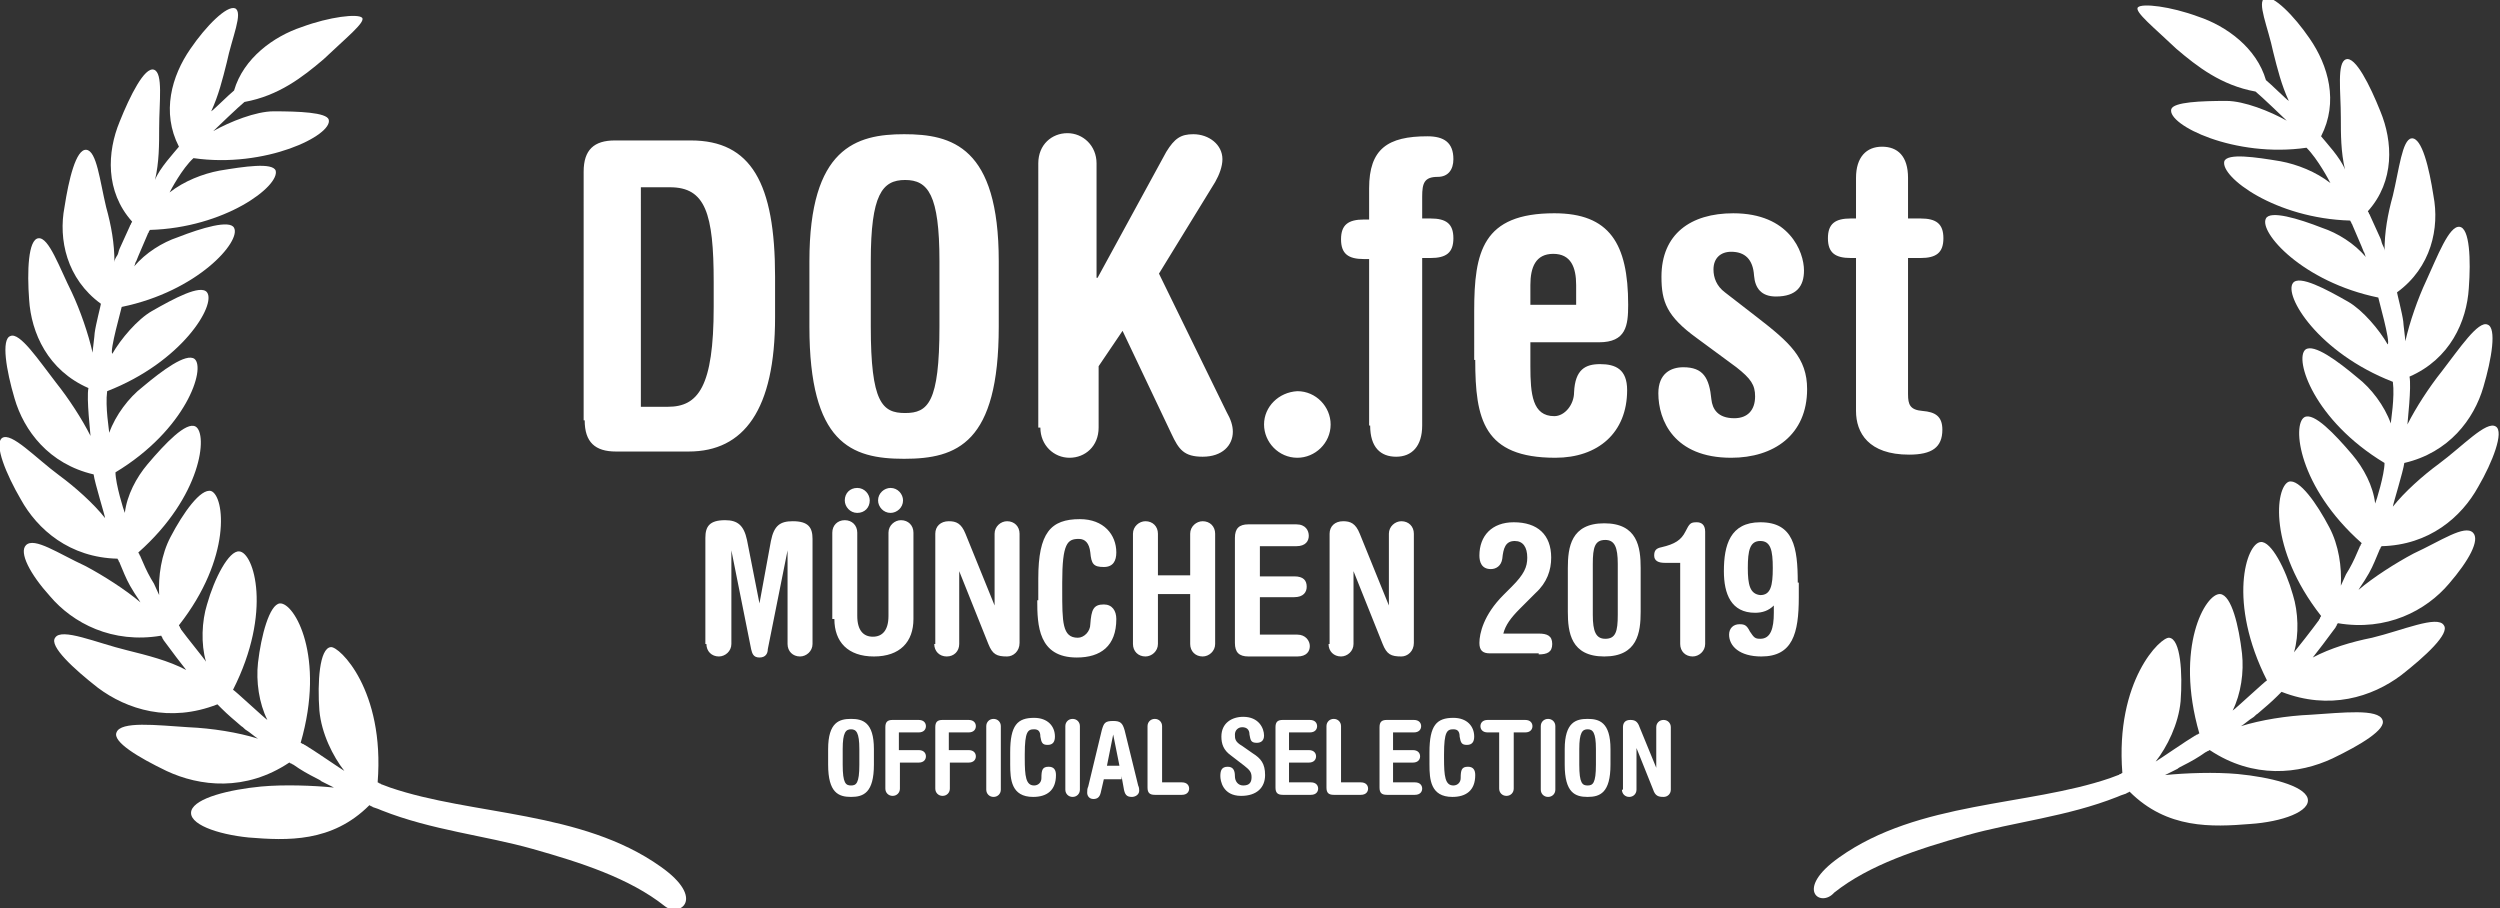
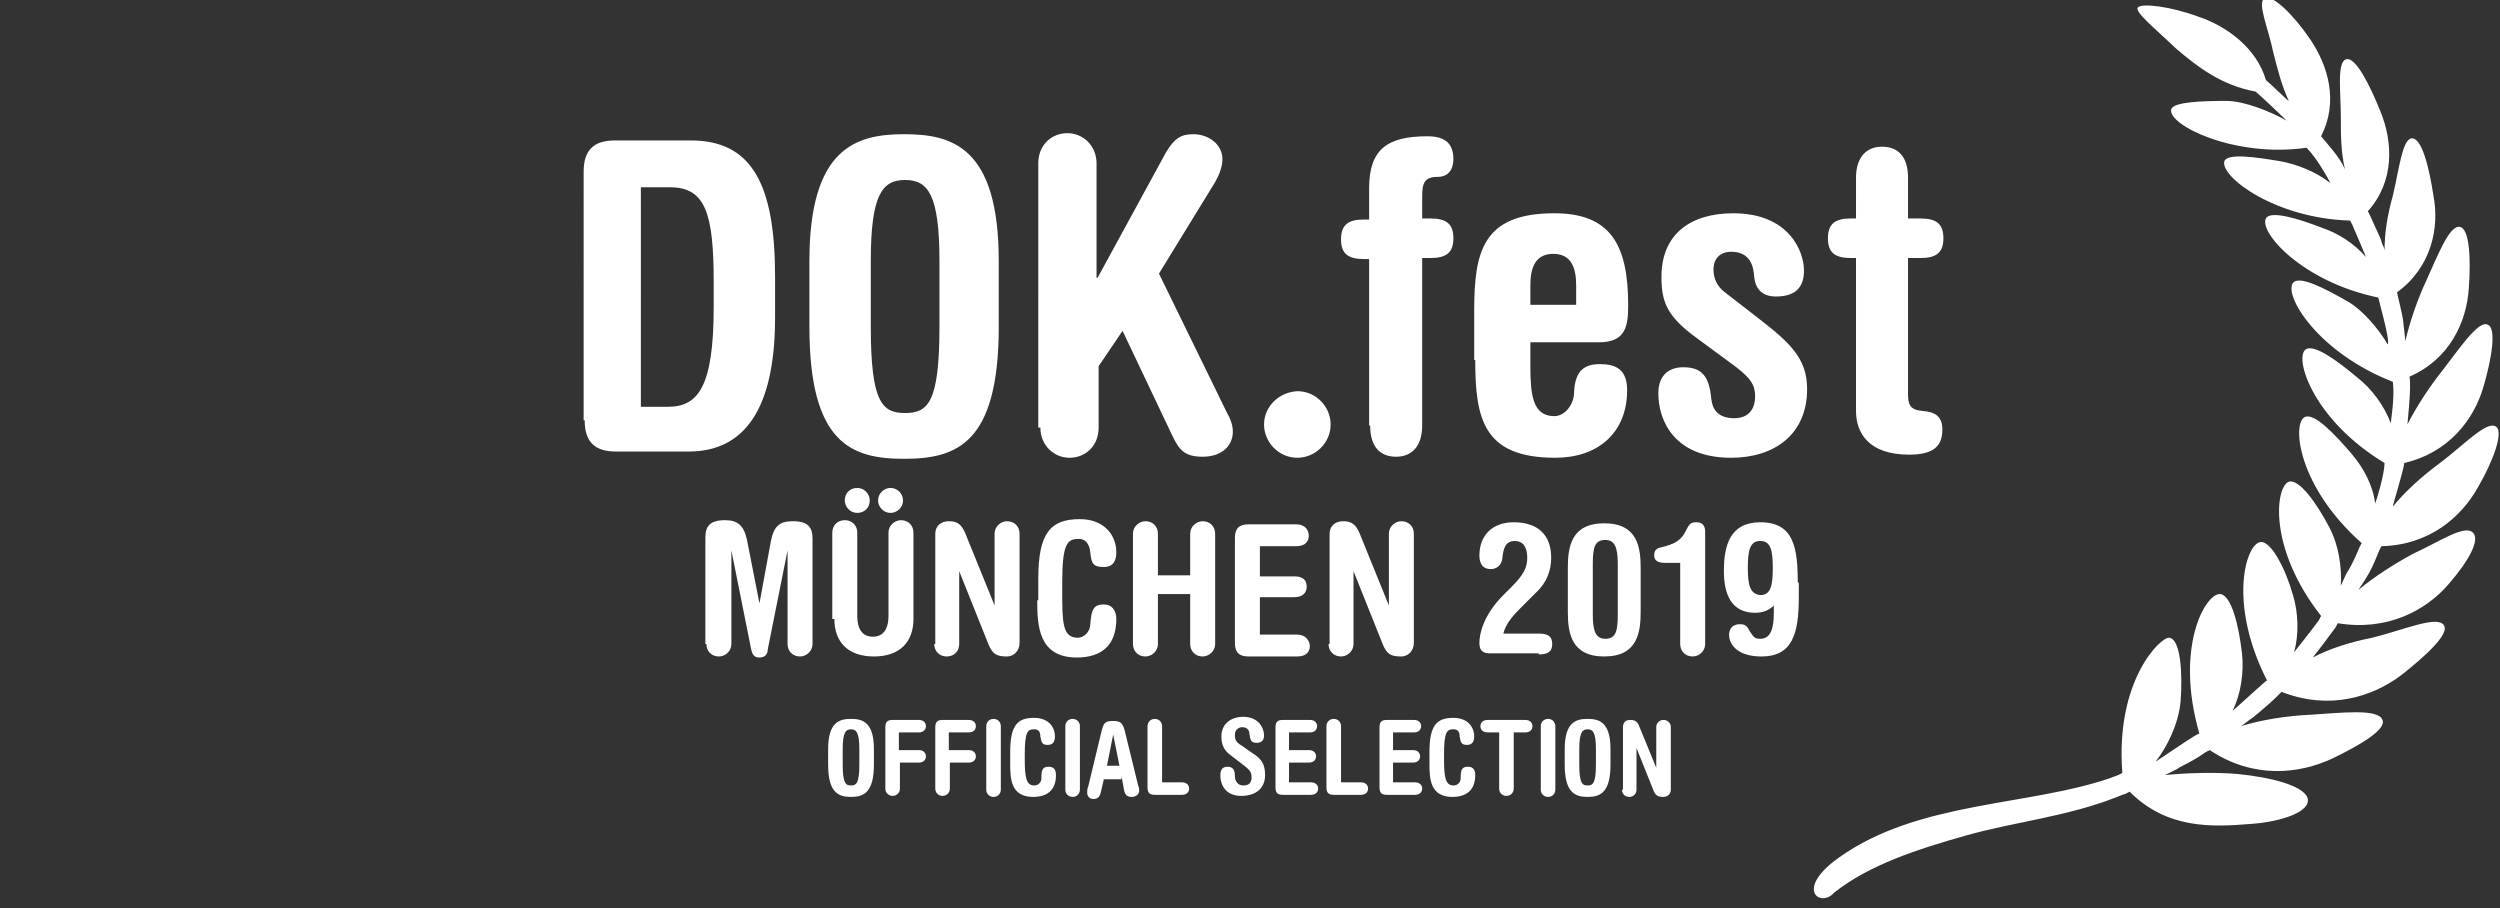
<svg xmlns="http://www.w3.org/2000/svg" version="1.1" id="Layer_1" x="0px" y="0px" viewBox="0 0 240.3 87.3" style="enable-background:new 0 0 240.3 87.3;" xml:space="preserve">
  <rect x="0" y="0" width="240.3" height="87.3" fill="#333333" stroke="none" />
  <style type="text/css">
	.st0{fill:#FFFFFF;}
</style>
  <g>
    <path class="st0" d="M67.9,61.9c0,0.7,0.5,1.2,1.2,1.2c0.6,0,1.2-0.5,1.2-1.2v-9h0l1.9,9.5c0.1,0.4,0.2,0.8,0.8,0.8   c0.6,0,0.8-0.4,0.8-0.8l1.9-9.5h0v9c0,0.7,0.5,1.2,1.2,1.2c0.6,0,1.2-0.5,1.2-1.2V51.8c0-1.1-0.4-1.7-1.9-1.7   c-1.2,0-1.8,0.4-2.1,1.9L73,58h0l-1.2-6.1c-0.3-1.4-0.9-1.9-2.1-1.9c-1.5,0-1.9,0.6-1.9,1.7V61.9L67.9,61.9z M80.2,59.5   c0,2.2,1.3,3.6,3.8,3.6c2.5,0,3.8-1.4,3.8-3.6v-8.3c0-0.7-0.5-1.2-1.2-1.2c-0.6,0-1.2,0.5-1.2,1.2v8c0,1.4-0.6,2-1.5,2   c-0.9,0-1.5-0.6-1.5-2v-8c0-0.7-0.5-1.2-1.2-1.2s-1.2,0.5-1.2,1.2V59.5L80.2,59.5z M84.4,48.1c0,0.6,0.5,1.2,1.2,1.2   c0.6,0,1.2-0.5,1.2-1.2c0-0.6-0.5-1.2-1.2-1.2C85,46.9,84.4,47.4,84.4,48.1L84.4,48.1z M81.2,48.1c0,0.6,0.5,1.2,1.2,1.2   s1.2-0.5,1.2-1.2c0-0.6-0.5-1.2-1.2-1.2S81.2,47.4,81.2,48.1L81.2,48.1z M89.8,61.9c0,0.7,0.5,1.2,1.2,1.2s1.2-0.5,1.2-1.2v-7h0   l2.8,7c0.4,1,0.8,1.2,1.8,1.2c0.6,0,1.2-0.5,1.2-1.3V51.3c0-0.7-0.5-1.2-1.2-1.2c-0.6,0-1.2,0.5-1.2,1.2v6.9h0l-2.8-6.9   c-0.4-1-0.9-1.2-1.6-1.2c-0.8,0-1.3,0.5-1.3,1.2V61.9L89.8,61.9z M99.7,57.7c0,2.4,0.1,5.5,3.8,5.5c2.3,0,3.8-1.1,3.8-3.7   c0-0.8-0.4-1.4-1.2-1.4c-1,0-1.2,0.5-1.3,1.9c0,0.7-0.6,1.3-1.2,1.3c-1.5,0-1.5-1.5-1.5-4.6v-0.7c0-3.8,0.5-4.2,1.6-4.2   c0.6,0,1,0.4,1.1,1.3c0.1,1.1,0.3,1.4,1.3,1.4c0.9,0,1.2-0.6,1.2-1.4c0-1.7-1.2-3.2-3.5-3.2c-2.8,0-4,1.3-4,5.7V57.7L99.7,57.7z    M114.4,57.1v4.8c0,0.7,0.5,1.2,1.2,1.2c0.6,0,1.2-0.5,1.2-1.2V51.3c0-0.7-0.5-1.2-1.2-1.2c-0.6,0-1.2,0.5-1.2,1.2v4h-3.1v-4   c0-0.7-0.5-1.2-1.2-1.2c-0.6,0-1.2,0.5-1.2,1.2v10.6c0,0.7,0.5,1.2,1.2,1.2c0.6,0,1.2-0.5,1.2-1.2v-4.8H114.4L114.4,57.1z    M121.1,57.4h3.3c0.9,0,1.2-0.5,1.2-1c0-0.6-0.3-1-1.2-1h-3.3v-2.9h3.5c0.9,0,1.2-0.5,1.2-1s-0.3-1.1-1.2-1.1H120   c-0.9,0-1.3,0.4-1.3,1.3v10.1c0,0.9,0.4,1.3,1.3,1.3h4.7c0.9,0,1.2-0.5,1.2-1s-0.4-1.1-1.2-1.1h-3.6V57.4L121.1,57.4z M127.7,61.9   c0,0.7,0.5,1.2,1.2,1.2c0.6,0,1.2-0.5,1.2-1.2v-7h0l2.8,7c0.4,1,0.8,1.2,1.8,1.2c0.6,0,1.2-0.5,1.2-1.3V51.3c0-0.7-0.5-1.2-1.2-1.2   c-0.6,0-1.2,0.5-1.2,1.2v6.9h0l-2.8-6.9c-0.4-1-0.9-1.2-1.6-1.2c-0.8,0-1.3,0.5-1.3,1.2V61.9L127.7,61.9z M147.9,62.9   c0.8,0,1.3-0.2,1.3-1c0-0.8-0.5-1-1.3-1h-3.4c0.2-0.8,0.7-1.5,1.6-2.4l1.5-1.5c1.1-1,1.5-2.2,1.5-3.4c0-2.2-1.3-3.4-3.6-3.4   c-2.1,0-3.3,1.3-3.3,3.2c0,0.6,0.2,1.3,1.1,1.3c0.5,0,1-0.3,1.1-1c0.1-1,0.3-1.7,1.2-1.7c0.8,0,1.2,0.6,1.2,1.6   c0,0.9-0.3,1.6-1.5,2.8l-0.8,0.8c-1.9,1.9-2.3,3.7-2.3,4.6c0,0.7,0.3,1,1,1H147.9L147.9,62.9z M150.7,58.8c0,2,0.3,4.3,3.5,4.3   c3.2,0,3.5-2.3,3.5-4.3v-4.2c0-2-0.3-4.3-3.5-4.3c-3.2,0-3.5,2.3-3.5,4.3V58.8L150.7,58.8z M153.1,54.2c0-1.6,0.2-2.3,1.2-2.3   c0.9,0,1.2,0.7,1.2,2.3v4.9c0,1.6-0.2,2.3-1.2,2.3c-0.9,0-1.2-0.7-1.2-2.3V54.2L153.1,54.2z M161.5,54v7.9c0,0.7,0.5,1.2,1.2,1.2   c0.6,0,1.2-0.5,1.2-1.2V51.1c0-0.7-0.4-0.9-0.8-0.9c-0.6,0-0.7,0.1-1.1,0.9c-0.4,0.8-1,1.2-2.3,1.5c-0.5,0.1-0.7,0.3-0.7,0.8   c0,0.5,0.4,0.7,1,0.7H161.5L161.5,54z M172.8,56c0-3.4-0.4-5.8-3.6-5.8c-2.9,0-3.5,2.2-3.5,4.7c0,2.2,0.7,4,3,4   c0.7,0,1.3-0.2,1.8-0.7v0.7c0,1.5-0.3,2.5-1.3,2.5c-0.5,0-0.6-0.1-1-0.7c-0.3-0.6-0.5-0.7-1-0.7c-0.6,0-1,0.4-1,1   c0,1.1,1,2.1,3.1,2.1c3,0,3.6-2.2,3.6-5.7V56L172.8,56z M168,54.6c0-1.7,0.2-2.6,1.2-2.6c1,0,1.2,0.9,1.2,2.6   c0,1.7-0.2,2.6-1.2,2.6C168.2,57.1,168,56.2,168,54.6L168,54.6z" />
    <path class="st0" d="M79.6,73.5c0,2.7,1,3.1,2.2,3.1c1.2,0,2.2-0.4,2.2-3.1V72c0-2.6-1.1-2.9-2.2-2.9c-1.1,0-2.2,0.3-2.2,2.9V73.5   L79.6,73.5z M81,72c0-1.6,0.3-1.9,0.8-1.9c0.5,0,0.8,0.3,0.8,1.9v1.5c0,1.8-0.3,2-0.8,2c-0.5,0-0.8-0.2-0.8-2V72L81,72z M86.4,73.3   h1.9c0.5,0,0.7-0.3,0.7-0.6c0-0.3-0.2-0.6-0.7-0.6h-1.9v-1.7h1.9c0.5,0,0.7-0.3,0.7-0.6c0-0.3-0.2-0.6-0.7-0.6h-2.5   c-0.5,0-0.7,0.2-0.7,0.7v5.9c0,0.4,0.3,0.7,0.7,0.7c0.4,0,0.7-0.3,0.7-0.7V73.3L86.4,73.3z M91.2,73.3h1.9c0.5,0,0.7-0.3,0.7-0.6   c0-0.3-0.2-0.6-0.7-0.6h-1.9v-1.7h1.9c0.5,0,0.7-0.3,0.7-0.6c0-0.3-0.2-0.6-0.7-0.6h-2.5c-0.5,0-0.7,0.2-0.7,0.7v5.9   c0,0.4,0.3,0.7,0.7,0.7s0.7-0.3,0.7-0.7V73.3L91.2,73.3z M94.8,75.9c0,0.4,0.3,0.7,0.7,0.7s0.7-0.3,0.7-0.7v-6.1   c0-0.4-0.3-0.7-0.7-0.7s-0.7,0.3-0.7,0.7V75.9L94.8,75.9z M97.1,73.5c0,1.4,0.1,3.1,2.2,3.1c1.3,0,2.2-0.6,2.2-2.1   c0-0.5-0.2-0.8-0.7-0.8c-0.6,0-0.7,0.3-0.7,1.1c0,0.4-0.3,0.7-0.7,0.7c-0.8,0-0.9-0.9-0.9-2.6v-0.4c0-2.2,0.3-2.4,0.9-2.4   c0.4,0,0.6,0.2,0.6,0.7c0.1,0.6,0.2,0.8,0.7,0.8c0.5,0,0.7-0.3,0.7-0.8c0-1-0.7-1.8-2-1.8c-1.6,0-2.3,0.7-2.3,3.3V73.5L97.1,73.5z    M102.4,75.9c0,0.4,0.3,0.7,0.7,0.7s0.7-0.3,0.7-0.7v-6.1c0-0.4-0.3-0.7-0.7-0.7s-0.7,0.3-0.7,0.7V75.9L102.4,75.9z M107.8,74.6   l0.2,1.1c0.1,0.7,0.3,0.9,0.8,0.9c0.3,0,0.7-0.2,0.7-0.6c0-0.1,0-0.3-0.1-0.5l-1.3-5.3c-0.2-0.7-0.4-0.9-1.1-0.9   c-0.8,0-0.9,0.2-1.1,0.9l-1.3,5.4c-0.1,0.2-0.1,0.4-0.1,0.6c0,0.3,0.2,0.6,0.6,0.6c0.4,0,0.6-0.2,0.7-0.6l0.3-1.3H107.8L107.8,74.6   z M106.4,73.6l0.6-3h0l0.6,3H106.4L106.4,73.6z M111.7,75.2v-5.4c0-0.4-0.3-0.7-0.7-0.7s-0.7,0.3-0.7,0.7v5.9   c0,0.5,0.2,0.7,0.7,0.7h2.6c0.5,0,0.7-0.3,0.7-0.6c0-0.3-0.2-0.6-0.7-0.6H111.7L111.7,75.2z M119.6,73.6c0.5,0.4,0.7,0.6,0.7,1.1   c0,0.5-0.2,0.8-0.8,0.8c-0.5,0-0.8-0.4-0.8-0.9c0-0.6-0.2-0.9-0.7-0.9c-0.6,0-0.7,0.4-0.7,0.9c0,0.4,0.2,1.9,2,1.9   c1.5,0,2.3-0.8,2.3-2c0-1.1-0.4-1.6-1.2-2.1l-1-0.7c-0.7-0.4-0.7-0.7-0.7-1.1c0-0.4,0.3-0.7,0.7-0.7c0.4,0,0.7,0.2,0.7,0.7   c0.1,0.5,0.1,0.8,0.7,0.8c0.4,0,0.7-0.2,0.7-0.7c0-0.7-0.5-1.8-2-1.8c-1.1,0-2.1,0.6-2.1,1.9c0,0.7,0.2,1.3,0.9,1.8L119.6,73.6   L119.6,73.6z M123.9,73.3h1.9c0.5,0,0.7-0.3,0.7-0.6c0-0.3-0.2-0.6-0.7-0.6h-1.9v-1.7h2c0.5,0,0.7-0.3,0.7-0.6   c0-0.3-0.2-0.6-0.7-0.6h-2.6c-0.5,0-0.7,0.2-0.7,0.7v5.8c0,0.5,0.2,0.7,0.7,0.7h2.7c0.5,0,0.7-0.3,0.7-0.6c0-0.3-0.2-0.6-0.7-0.6   h-2.1V73.3L123.9,73.3z M128.9,75.2v-5.4c0-0.4-0.3-0.7-0.7-0.7c-0.4,0-0.7,0.3-0.7,0.7v5.9c0,0.5,0.2,0.7,0.7,0.7h2.6   c0.5,0,0.7-0.3,0.7-0.6c0-0.3-0.2-0.6-0.7-0.6H128.9L128.9,75.2z M133.9,73.3h1.9c0.5,0,0.7-0.3,0.7-0.6c0-0.3-0.2-0.6-0.7-0.6   h-1.9v-1.7h2c0.5,0,0.7-0.3,0.7-0.6c0-0.3-0.2-0.6-0.7-0.6h-2.6c-0.5,0-0.7,0.2-0.7,0.7v5.8c0,0.5,0.2,0.7,0.7,0.7h2.7   c0.5,0,0.7-0.3,0.7-0.6c0-0.3-0.2-0.6-0.7-0.6h-2.1V73.3L133.9,73.3z M137.4,73.5c0,1.4,0.1,3.1,2.2,3.1c1.3,0,2.2-0.6,2.2-2.1   c0-0.5-0.2-0.8-0.7-0.8c-0.6,0-0.7,0.3-0.7,1.1c0,0.4-0.3,0.7-0.7,0.7c-0.8,0-0.9-0.9-0.9-2.6v-0.4c0-2.2,0.3-2.4,0.9-2.4   c0.4,0,0.6,0.2,0.6,0.7c0.1,0.6,0.2,0.8,0.7,0.8c0.5,0,0.7-0.3,0.7-0.8c0-1-0.7-1.8-2-1.8c-1.6,0-2.3,0.7-2.3,3.3V73.5L137.4,73.5z    M143,69.2c-0.5,0-0.7,0.3-0.7,0.6c0,0.3,0.2,0.6,0.7,0.6h1.1v5.4c0,0.4,0.3,0.7,0.7,0.7c0.4,0,0.7-0.3,0.7-0.7v-5.4h1.1   c0.5,0,0.7-0.3,0.7-0.6c0-0.3-0.2-0.6-0.7-0.6H143L143,69.2z M148.1,75.9c0,0.4,0.3,0.7,0.7,0.7c0.4,0,0.7-0.3,0.7-0.7v-6.1   c0-0.4-0.3-0.7-0.7-0.7c-0.4,0-0.7,0.3-0.7,0.7V75.9L148.1,75.9z M150.4,73.5c0,2.7,1,3.1,2.2,3.1c1.2,0,2.2-0.4,2.2-3.1V72   c0-2.6-1.1-2.9-2.2-2.9c-1.1,0-2.2,0.3-2.2,2.9V73.5L150.4,73.5z M151.8,72c0-1.6,0.3-1.9,0.8-1.9c0.5,0,0.8,0.3,0.8,1.9v1.5   c0,1.8-0.3,2-0.8,2c-0.5,0-0.8-0.2-0.8-2V72L151.8,72z M155.9,75.9c0,0.4,0.3,0.7,0.7,0.7c0.4,0,0.7-0.3,0.7-0.7v-4h0l1.6,4   c0.2,0.6,0.5,0.7,1,0.7c0.4,0,0.7-0.3,0.7-0.7v-6c0-0.4-0.3-0.7-0.7-0.7c-0.4,0-0.7,0.3-0.7,0.7v3.9h0l-1.6-3.9   c-0.2-0.6-0.5-0.7-0.9-0.7c-0.5,0-0.7,0.3-0.7,0.7V75.9L155.9,75.9z" />
    <path class="st0" d="M56.2,40.4c0,2.1,1,3,3,3h7c5.3,0,8.3-4,8.3-12.9v-3.9c0-9-2.3-13.1-8.1-13.1h-7.3c-2,0-3,0.9-3,3V40.4   L56.2,40.4z M61.7,18h2.7c3.4,0,4.2,2.5,4.2,9.1v2.4c0,7.7-1.5,9.6-4.4,9.6h-2.6V18L61.7,18z M77.8,31.4c0,11.2,4,12.7,9.1,12.7   c5.1,0,9.1-1.5,9.1-12.7v-6.3c0-11-4.5-12.2-9.1-12.2c-4.6,0-9.1,1.3-9.1,12.2V31.4L77.8,31.4z M83.7,25.1c0-6.4,1.1-7.8,3.3-7.8   c2.2,0,3.3,1.4,3.3,7.8v6.3c0,7.3-1.1,8.3-3.3,8.3c-2.2,0-3.3-1-3.3-8.3V25.1L83.7,25.1z M100,41.1c0,1.7,1.3,2.9,2.8,2.9   c1.5,0,2.8-1.1,2.8-2.9v-5.9l2.3-3.4l4.7,9.9c0.7,1.5,1.2,2.2,3,2.2c1.9,0,2.9-1.1,2.9-2.4c0-0.6-0.2-1.2-0.6-1.9l-6.5-13.3   l5.4-8.8c0.4-0.7,0.7-1.5,0.7-2.2c0-1.4-1.3-2.4-2.8-2.4c-1.2,0-1.8,0.4-2.6,1.7l-6.6,12.1h-0.1v-11c0-1.7-1.3-2.9-2.8-2.9   c-1.5,0-2.8,1.1-2.8,2.9V41.1L100,41.1z M121.5,40.8c0,1.7,1.4,3.2,3.2,3.2c1.7,0,3.2-1.4,3.2-3.2c0-1.7-1.4-3.2-3.2-3.2   C122.9,37.7,121.5,39.1,121.5,40.8L121.5,40.8z M131.7,40.9c0,2.1,1,3,2.5,3c1.5,0,2.5-1,2.5-3V24.8h0.8c1.5,0,2.2-0.5,2.2-1.9   c0-1.4-0.7-1.9-2.2-1.9h-0.8v-2.1c0-1.3,0.2-1.9,1.5-1.9c1,0,1.5-0.7,1.5-1.7c0-1.6-0.9-2.2-2.5-2.2c-3.8,0-5.6,1.2-5.6,5v3h-0.5   c-1.5,0-2.2,0.5-2.2,1.9c0,1.4,0.7,1.9,2.2,1.9h0.5V40.9L131.7,40.9z M141.8,34.6c0,5.7,0.8,9.4,7.7,9.4c4.1,0,6.9-2.4,6.9-6.5   c0-2-1.1-2.5-2.6-2.5c-1.4,0-2.4,0.5-2.5,2.7c0,1.2-0.9,2.3-1.9,2.3c-2.1,0-2.3-2.1-2.3-4.8v-2.3h6.6c2.6,0,2.8-1.6,2.8-3.6   c0-5.9-1.8-8.8-7.1-8.8c-6.9,0-7.7,3.7-7.7,9.4V34.6L141.8,34.6z M147.1,29.3v-1.9c0-1.7,0.5-3,2.2-3c1.7,0,2.2,1.3,2.2,3v1.9   H147.1L147.1,29.3z M166.9,35.3c1.4,1.1,1.8,1.7,1.8,2.8c0,1.3-0.7,2.1-2,2.1c-1.6,0-2.1-0.9-2.2-1.8c-0.2-2.1-0.8-3.1-2.7-3.1   c-1.2,0-2.4,0.6-2.4,2.5c0,2.6,1.5,6.2,7,6.2c4.1,0,7.3-2.2,7.3-6.6c0-3-1.7-4.5-4.8-6.9l-3.1-2.4c-0.8-0.6-1.1-1.4-1.1-2.2   c0-1.1,0.7-1.7,1.7-1.7c1.3,0,2.1,0.7,2.2,2.3c0.1,1.2,0.7,2,2.1,2c2,0,2.7-1,2.7-2.5c0-1.8-1.4-5.5-6.8-5.5c-4.1,0-6.9,2-6.9,6.1   c0,2.4,0.5,3.8,3.4,5.9L166.9,35.3L166.9,35.3z M178.4,39.5c0,2.1,1.2,4.2,5.1,4.2c2.2,0,3.2-0.7,3.2-2.4c0-1.3-0.7-1.7-1.9-1.8   c-1.2-0.1-1.4-0.6-1.4-1.6V24.8h1.2c1.5,0,2.2-0.5,2.2-1.9c0-1.4-0.7-1.9-2.2-1.9h-1.2v-3.9c0-2.1-1-3-2.5-3c-1.5,0-2.5,1-2.5,3V21   h-0.5c-1.5,0-2.2,0.5-2.2,1.9c0,1.4,0.7,1.9,2.2,1.9h0.5V39.5L178.4,39.5z" />
    <path class="st0" d="M176.8,82.4c7.6-5.4,18.1-4.9,26-7.6c0.3-0.1,0.5-0.2,0.8-0.3c0.1,0,0.1-0.1,0.2-0.1c0.1,0,0.1-0.1,0.2-0.1   c-0.7-8.9,3.7-13.1,4.5-13c1.1,0.1,1.3,3.4,1.1,6.1c-0.2,2.2-1.3,4.4-2.4,5.8c0.2-0.1,3.1-2.1,3.8-2.5c0.1,0,0.1-0.1,0.2-0.1   c0.1,0,0.1-0.1,0.2-0.1c-2.4-8.3,0.6-13.5,2-13.4c1.1,0.1,1.8,3.1,2.1,5.7c0.2,1.8-0.1,3.9-0.9,5.5c0.2-0.1,3.2-2.9,3.3-2.9   c-3.8-7.5-2-13.2-0.6-13.3c1-0.1,2.4,2.6,3.1,5.1c0.5,1.6,0.6,3.8,0.1,5.5c0.1-0.1,1.9-2.4,2.4-3.1c0-0.1,0.1-0.1,0.1-0.2   c0-0.1,0.1-0.1,0.1-0.2c-5.1-6.5-4.4-12.4-3.1-12.9c1-0.3,2.7,2.1,3.9,4.4c0.9,1.7,1.2,3.8,1.1,5.6c0.1-0.2,0.4-0.9,0.5-1.1   c0.1-0.2,0.2-0.3,0.3-0.5c0.4-0.7,0.7-1.4,1-2.1c0-0.1,0.1-0.1,0.1-0.2c0-0.1,0.1-0.1,0.1-0.2c-6.1-5.4-6.7-11.4-5.5-12.1   c0.9-0.5,2.9,1.6,4.6,3.6c1.1,1.3,2,3,2.2,4.7c0.1-0.2,0.9-2.8,0.9-3.9c-6.8-4.1-8.7-10-7.6-10.9c0.8-0.6,3.1,1.1,5,2.7   c1.3,1,2.6,2.7,3.2,4.4c0-0.2,0.4-2.5,0.2-4c-7.2-2.8-10.5-8.3-9.6-9.5c0.6-0.8,3.2,0.6,5.3,1.8c1.4,0.8,3,2.7,3.8,4.1   c0.3-0.2-0.9-4.4-0.9-4.5c-7.3-1.5-11.5-6.3-10.8-7.6c0.4-0.8,3.1,0,5.4,0.9c1.5,0.5,3.1,1.5,4.2,2.8c-0.1-0.2-0.1-0.4-0.2-0.5   c-0.1-0.2-0.1-0.3-0.2-0.5c-0.3-0.7-0.6-1.4-0.9-2.1c0-0.1-0.1-0.1-0.1-0.2c0-0.1-0.1-0.1-0.1-0.2c-7.2-0.2-12.5-4.2-12.1-5.7   c0.3-0.8,3-0.4,5.4,0c1.6,0.3,3.4,1,4.8,2.1c-0.1-0.2-1.2-2.3-2.3-3.4c-6.9,1-13.4-2.2-13-3.7c0.2-0.7,2.9-0.8,5.3-0.8   c1.7,0,4.2,1,5.8,1.9c-0.2-0.2-2.5-2.4-3-2.8c-3.3-0.6-5.6-2.4-7.6-4.1c-2.1-2-4.1-3.6-3.7-4c0.4-0.4,3.1-0.1,5.8,0.9   c2.7,0.9,5.6,3,6.5,6.1c0.5,0.4,2,1.9,2.2,2c-0.7-1.5-1.1-3.1-1.5-4.7c-0.5-2.4-1.6-4.8-0.8-5.2c0.8-0.3,2.8,1.7,4.3,3.9   c1.8,2.6,2.8,6.1,1.1,9.4c0.4,0.5,1.9,2.1,2.3,3.2c-0.4-1.7-0.4-3.4-0.4-5c0-2.5-0.4-5.3,0.5-5.6c0.9-0.3,2.3,2.5,3.3,5   c1.2,2.9,1.4,6.7-1.2,9.6c0,0.1,0.1,0.1,0.1,0.2c0,0.1,0.1,0.1,0.1,0.2c0.3,0.7,0.7,1.5,1,2.2c0.1,0.2,0.1,0.4,0.2,0.6   c0.1,0.2,0.2,0.4,0.2,0.6c0-1.8,0.3-3.5,0.8-5.3c0.6-2.5,0.9-5.4,1.8-5.5c1-0.1,1.7,2.9,2.1,5.5c0.6,3.1-0.2,6.9-3.5,9.3   c0,0.1,0.5,2,0.6,2.8c0,0.2,0.2,1.7,0.2,1.9c0.4-1.8,1.2-4.1,2-5.8c1.1-2.4,2.2-5.3,3.2-5.2c1,0.1,1.1,3.2,0.9,5.9   c-0.2,3.2-1.8,6.8-5.7,8.5c0.2,1-0.2,4.4-0.2,4.6c0.8-1.6,2.1-3.6,3.3-5.1c1.7-2.2,3.5-4.9,4.4-4.5c0.9,0.3,0.4,3.3-0.4,6   c-0.9,3.1-3.3,6.3-7.6,7.3c-0.1,0.8-1.1,4-1.1,4.2c1.1-1.4,2.9-3,4.4-4.1c2.3-1.7,4.6-4.2,5.5-3.6c0.8,0.5-0.3,3.4-1.7,5.8   c-1.6,2.9-4.7,5.6-9.3,5.7c0,0.1-0.1,0.1-0.1,0.2c0,0.1-0.1,0.1-0.1,0.2c-0.3,0.7-0.6,1.5-1,2.2c-0.1,0.2-0.2,0.3-0.3,0.5   c-0.1,0.2-0.6,0.9-0.7,1.1c1.4-1.2,3.6-2.6,5.3-3.5c2.6-1.2,4.9-2.8,5.7-2c0.7,0.7-0.4,2.7-2.3,4.9c-2.2,2.6-6,4.6-10.7,3.8   c0,0.1-0.1,0.1-0.1,0.2c0,0.1-0.1,0.1-0.1,0.2c-0.5,0.7-2.1,2.8-2.2,2.9c1.7-0.9,3.7-1.5,5.7-1.9c2.9-0.7,6.3-2.2,6.9-1.2   c0.6,0.8-1.8,3-4.1,4.8c-2.8,2.1-6.9,3.4-11.5,1.6c-0.1,0.1-0.1,0.1-0.2,0.2c-0.1,0.1-0.1,0.1-0.2,0.2c-0.6,0.6-1.2,1.1-1.9,1.7   c-0.2,0.1-0.3,0.3-0.5,0.4c-0.2,0.1-0.9,0.7-1.1,0.8c1.9-0.6,4.4-1,6.7-1.1c3.1-0.2,6.5-0.6,6.9,0.5c0.4,0.9-2.1,2.4-4.8,3.7   c-3.2,1.5-7.6,2-11.8-0.8c-0.1,0-0.1,0.1-0.2,0.1c-0.1,0-0.1,0.1-0.2,0.1c-0.7,0.5-1.4,0.9-2.2,1.3c-0.2,0.1-0.4,0.2-0.5,0.3   c-0.2,0.1-1,0.5-1.2,0.6c2-0.2,4.8-0.3,7-0.1c3.1,0.3,6.3,1.1,6.7,2.3c0.4,1.3-2.5,2.3-5.5,2.5c-3.7,0.3-8,0.5-11.6-3.1   c-0.1,0-0.1,0.1-0.2,0.1c-0.1,0-0.1,0.1-0.2,0.1c-0.3,0.1-0.6,0.2-0.8,0.3c-4.8,1.9-9.9,2.4-14.5,3.7c-4.6,1.3-9.3,2.8-12.7,5.5   C175,87.3,172.4,85.5,176.8,82.4L176.8,82.4L176.8,82.4z" />
-     <path class="st0" d="M63.5,83.3c-7.6-5.4-18.1-4.9-26-7.6c-0.3-0.1-0.5-0.2-0.8-0.3c-0.1,0-0.1-0.1-0.2-0.1c-0.1,0-0.1-0.1-0.2-0.1   c0.7-8.9-3.7-13.1-4.5-13c-1.1,0.1-1.3,3.4-1.1,6.1c0.2,2.2,1.3,4.4,2.4,5.8c-0.2-0.1-3.1-2.1-3.8-2.5c-0.1,0-0.1-0.1-0.2-0.1   c-0.1,0-0.1-0.1-0.2-0.1c2.4-8.3-0.6-13.5-2-13.4c-1,0.1-1.8,3.1-2.1,5.7c-0.2,1.8,0.1,3.9,0.9,5.5c-0.2-0.1-3.2-2.9-3.3-2.9   c3.8-7.5,2-13.2,0.6-13.3c-1-0.1-2.4,2.6-3.1,5.1c-0.5,1.6-0.6,3.8-0.1,5.5c-0.1-0.2-1.9-2.4-2.4-3.1c0-0.1-0.1-0.1-0.1-0.2   c0-0.1-0.1-0.1-0.1-0.2c5.1-6.5,4.4-12.4,3.1-12.9c-1-0.3-2.7,2.1-3.9,4.4c-0.9,1.7-1.2,3.8-1.1,5.6c-0.1-0.2-0.4-0.9-0.5-1.1   c-0.1-0.2-0.2-0.3-0.3-0.5c-0.4-0.7-0.7-1.4-1-2.1c0-0.1-0.1-0.1-0.1-0.2c0-0.1-0.1-0.1-0.1-0.2c6.1-5.4,6.7-11.4,5.5-12.1   c-0.9-0.5-2.9,1.6-4.6,3.6c-1.1,1.3-2,3-2.2,4.7c-0.1-0.2-0.9-2.8-0.9-3.9c6.8-4.1,8.7-10,7.6-10.9c-0.8-0.6-3.1,1.1-5,2.7   c-1.3,1-2.6,2.7-3.2,4.4c0-0.2-0.4-2.5-0.2-4c7.2-2.8,10.5-8.3,9.6-9.5c-0.6-0.8-3.2,0.6-5.3,1.8c-1.4,0.8-3,2.7-3.8,4.1   c-0.3-0.2,0.9-4.4,0.9-4.5c7.3-1.5,11.5-6.3,10.8-7.6c-0.4-0.8-3.1,0-5.4,0.9c-1.5,0.5-3.1,1.5-4.2,2.8c0.1-0.2,0.1-0.4,0.2-0.5   c0.1-0.2,0.1-0.3,0.2-0.5c0.3-0.7,0.6-1.4,0.9-2.1c0-0.1,0.1-0.1,0.1-0.2c0-0.1,0.1-0.1,0.1-0.2c7.2-0.2,12.5-4.2,12.1-5.7   c-0.3-0.8-3-0.4-5.4,0c-1.6,0.3-3.4,1-4.8,2.1c0.1-0.2,1.2-2.3,2.3-3.3c6.9,1,13.4-2.2,13-3.7c-0.2-0.7-2.9-0.8-5.3-0.8   c-1.7,0-4.2,1-5.8,1.9c0.2-0.2,2.5-2.4,3-2.8c3.3-0.6,5.6-2.4,7.6-4.1c2.1-2,4.1-3.6,3.7-4c-0.4-0.4-3.1-0.1-5.8,0.9   c-2.7,0.9-5.6,3-6.5,6.1c-0.5,0.4-2,1.9-2.2,2c0.7-1.5,1.1-3.1,1.5-4.7c0.5-2.4,1.6-4.8,0.8-5.2c-0.8-0.3-2.8,1.7-4.3,3.9   c-1.8,2.6-2.8,6.1-1.1,9.4c-0.4,0.5-1.9,2.1-2.3,3.2c0.4-1.7,0.4-3.4,0.4-5c0-2.5,0.4-5.3-0.5-5.6c-0.9-0.3-2.3,2.5-3.3,5   c-1.2,2.9-1.4,6.7,1.2,9.6c0,0.1-0.1,0.1-0.1,0.2c0,0.1-0.1,0.1-0.1,0.2c-0.3,0.7-0.7,1.5-1,2.2c-0.1,0.2-0.1,0.4-0.2,0.6   C11.1,24.8,11,25,11,25.2c0-1.8-0.3-3.5-0.8-5.3c-0.6-2.5-0.9-5.4-1.9-5.5c-1-0.1-1.7,2.9-2.1,5.5c-0.6,3.1,0.2,6.9,3.5,9.3   c0,0.1-0.5,2-0.6,2.8c0,0.2-0.2,1.7-0.2,1.9c-0.4-1.8-1.2-4.1-2-5.8c-1.2-2.4-2.2-5.3-3.2-5.2c-1,0.1-1.1,3.2-0.9,5.9   c0.2,3.2,1.8,6.8,5.7,8.5c-0.2,1,0.2,4.4,0.2,4.6c-0.8-1.6-2.1-3.6-3.3-5.1c-1.7-2.2-3.5-4.9-4.4-4.5c-0.9,0.3-0.4,3.3,0.4,6   c0.9,3.1,3.3,6.3,7.6,7.3c0.1,0.8,1.1,4,1.1,4.2c-1.1-1.4-2.9-3-4.4-4.1c-2.3-1.7-4.6-4.2-5.5-3.6C-0.6,42.7,0.6,45.6,2,48   c1.6,2.9,4.7,5.6,9.3,5.7c0,0.1,0.1,0.1,0.1,0.2c0,0.1,0.1,0.1,0.1,0.2c0.3,0.7,0.6,1.5,1,2.2c0.1,0.2,0.2,0.3,0.3,0.5   c0.1,0.2,0.6,0.9,0.7,1.1c-1.4-1.2-3.6-2.6-5.3-3.5c-2.6-1.2-4.9-2.8-5.7-2c-0.7,0.7,0.4,2.8,2.3,4.9c2.2,2.6,6,4.6,10.7,3.8   c0,0.1,0.1,0.1,0.1,0.2c0,0.1,0.1,0.1,0.1,0.2c0.5,0.7,2.1,2.8,2.2,2.9c-1.7-0.9-3.7-1.4-5.7-1.9c-2.9-0.7-6.3-2.2-6.9-1.2   c-0.6,0.8,1.8,3,4.1,4.8c2.8,2.1,6.9,3.4,11.5,1.6c0.1,0.1,0.1,0.1,0.2,0.2c0.1,0.1,0.1,0.1,0.2,0.2c0.6,0.6,1.2,1.1,1.9,1.7   c0.2,0.1,0.3,0.3,0.5,0.4c0.2,0.1,0.9,0.7,1.1,0.8c-1.9-0.6-4.4-1-6.7-1.1c-3.1-0.2-6.5-0.6-6.9,0.5c-0.4,0.9,2.1,2.4,4.8,3.7   c3.2,1.5,7.6,2,11.8-0.8c0.1,0,0.1,0.1,0.2,0.1c0.1,0,0.1,0.1,0.2,0.1c0.7,0.5,1.4,0.9,2.2,1.3c0.2,0.1,0.4,0.2,0.5,0.3   c0.2,0.1,1,0.5,1.2,0.6c-2-0.2-4.8-0.3-7-0.1c-3.1,0.3-6.3,1.1-6.7,2.3c-0.4,1.3,2.5,2.3,5.5,2.6c3.7,0.3,8,0.5,11.6-3.1   c0.1,0,0.1,0.1,0.2,0.1c0.1,0,0.1,0.1,0.2,0.1c0.3,0.1,0.6,0.2,0.8,0.3c4.8,1.9,9.9,2.4,14.5,3.7c4.6,1.3,9.3,2.8,12.7,5.5   C65.3,88.2,67.9,86.4,63.5,83.3L63.5,83.3L63.5,83.3z" />
  </g>
</svg>